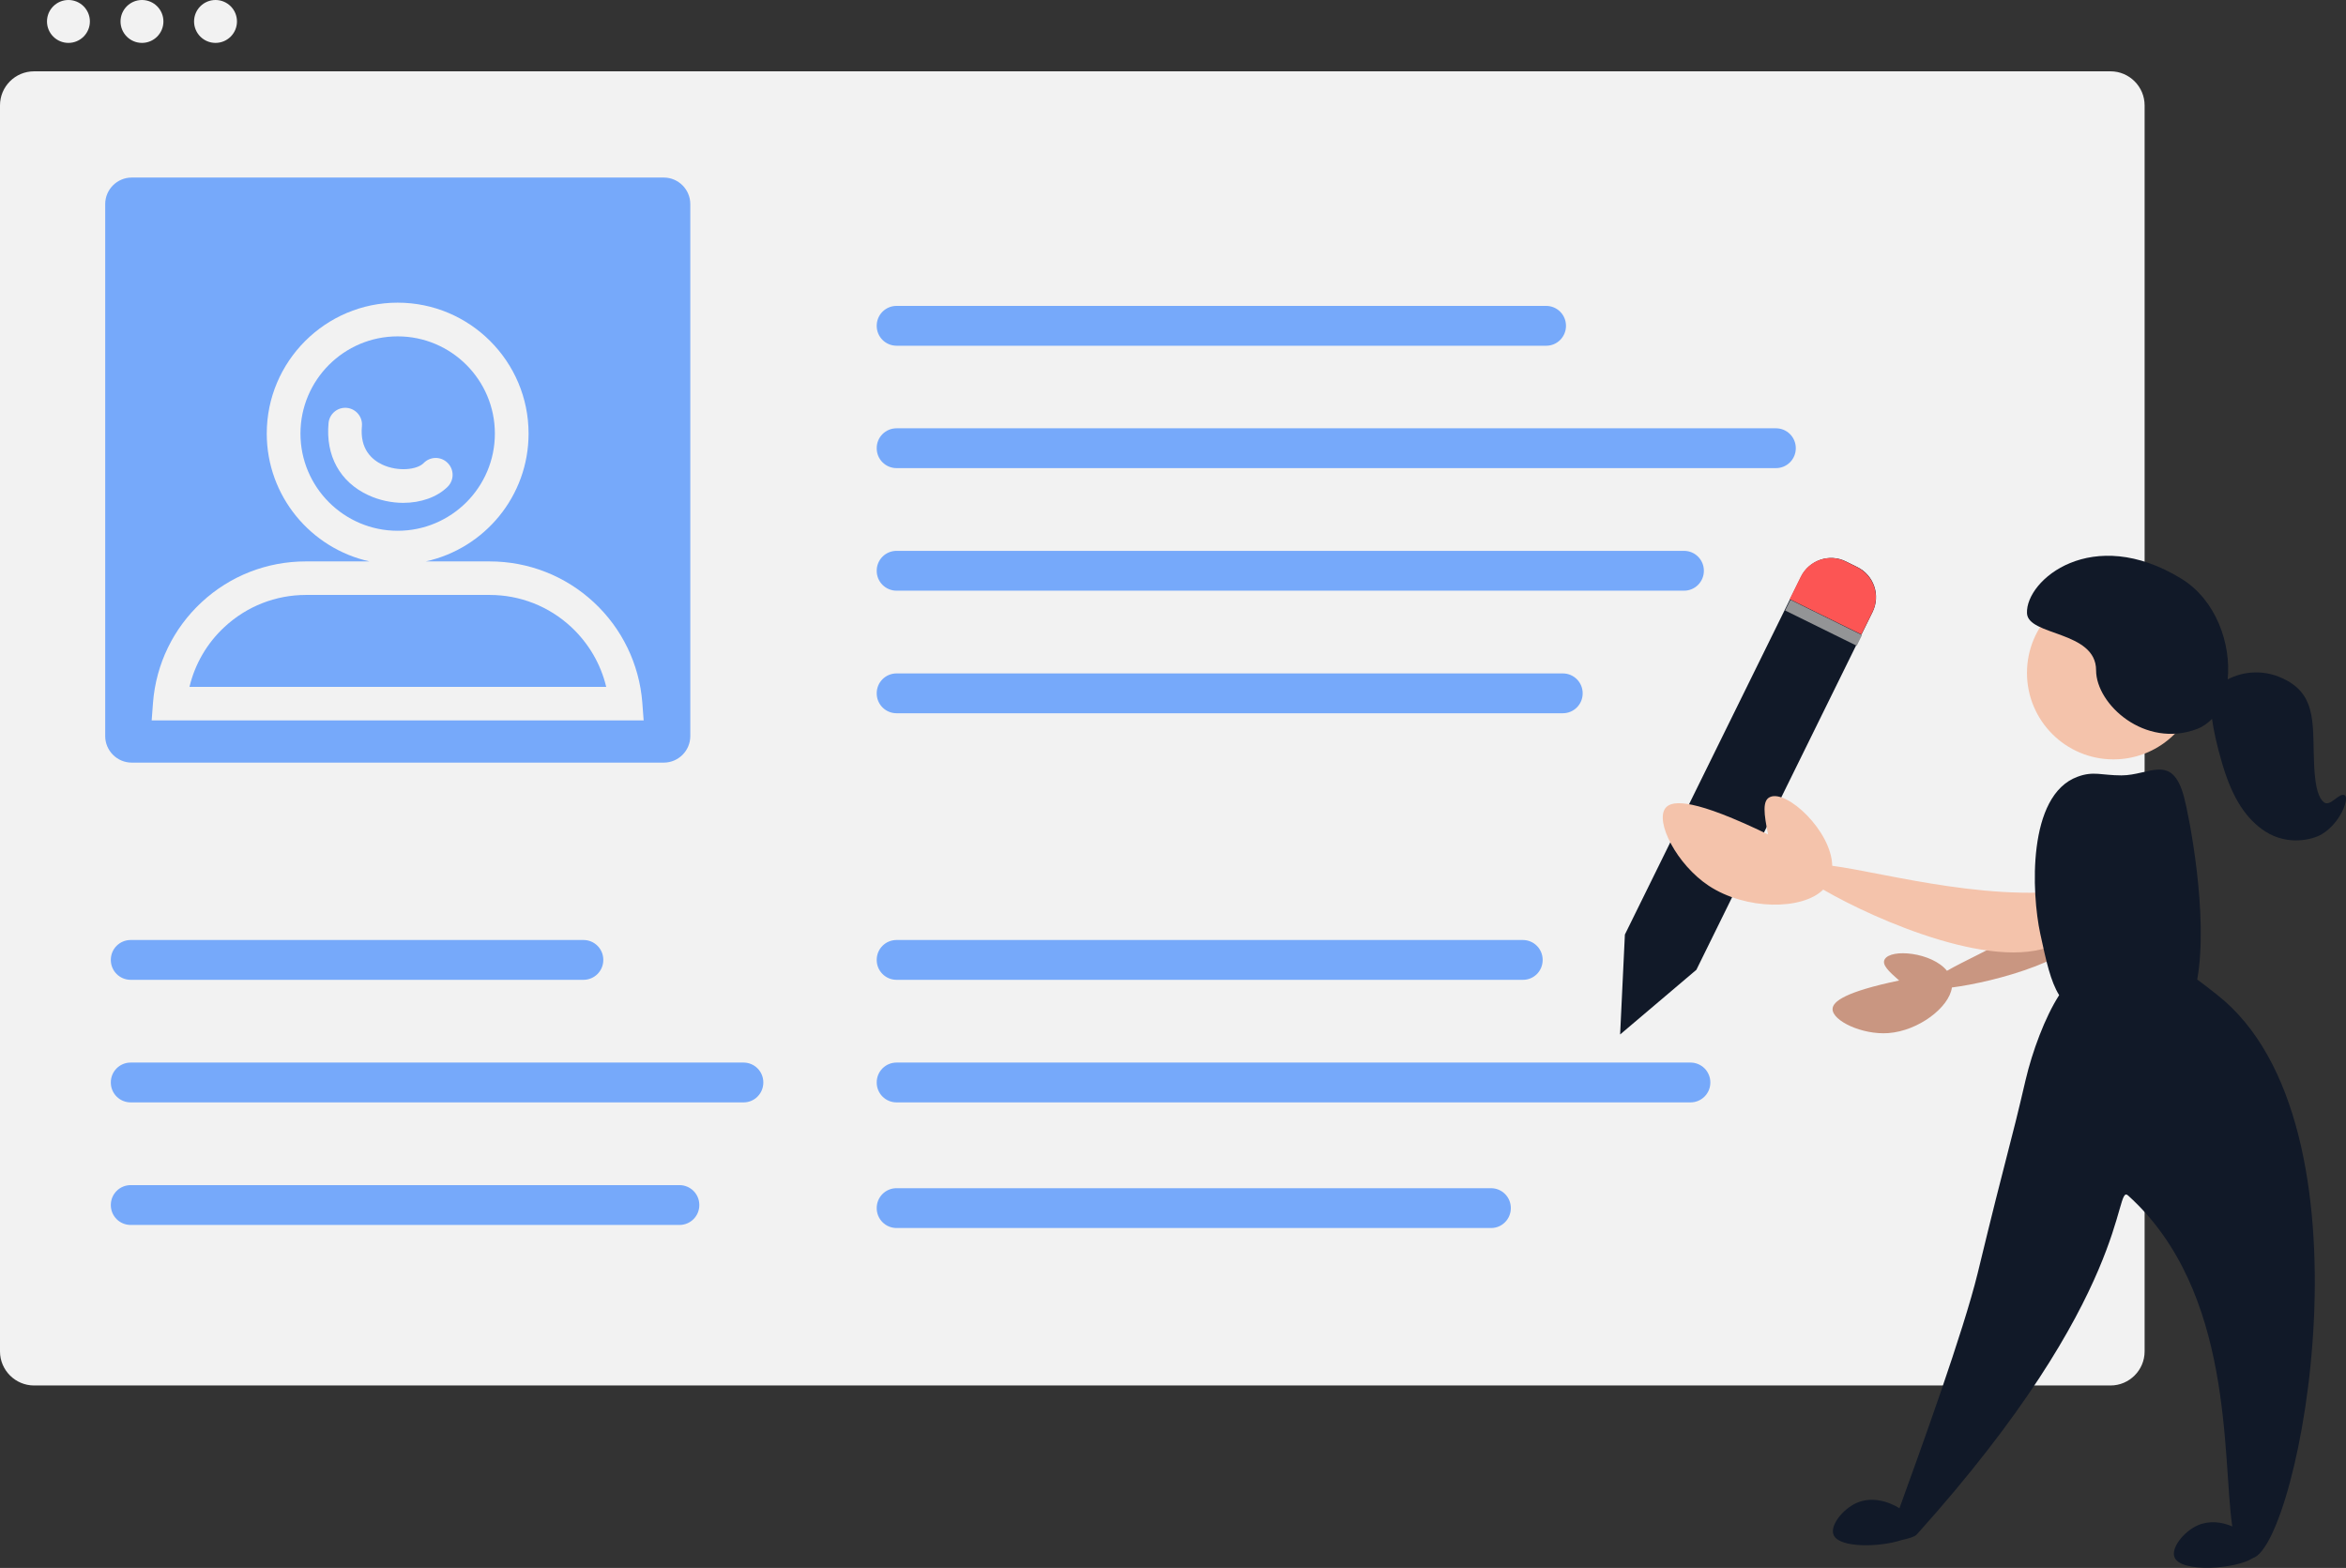
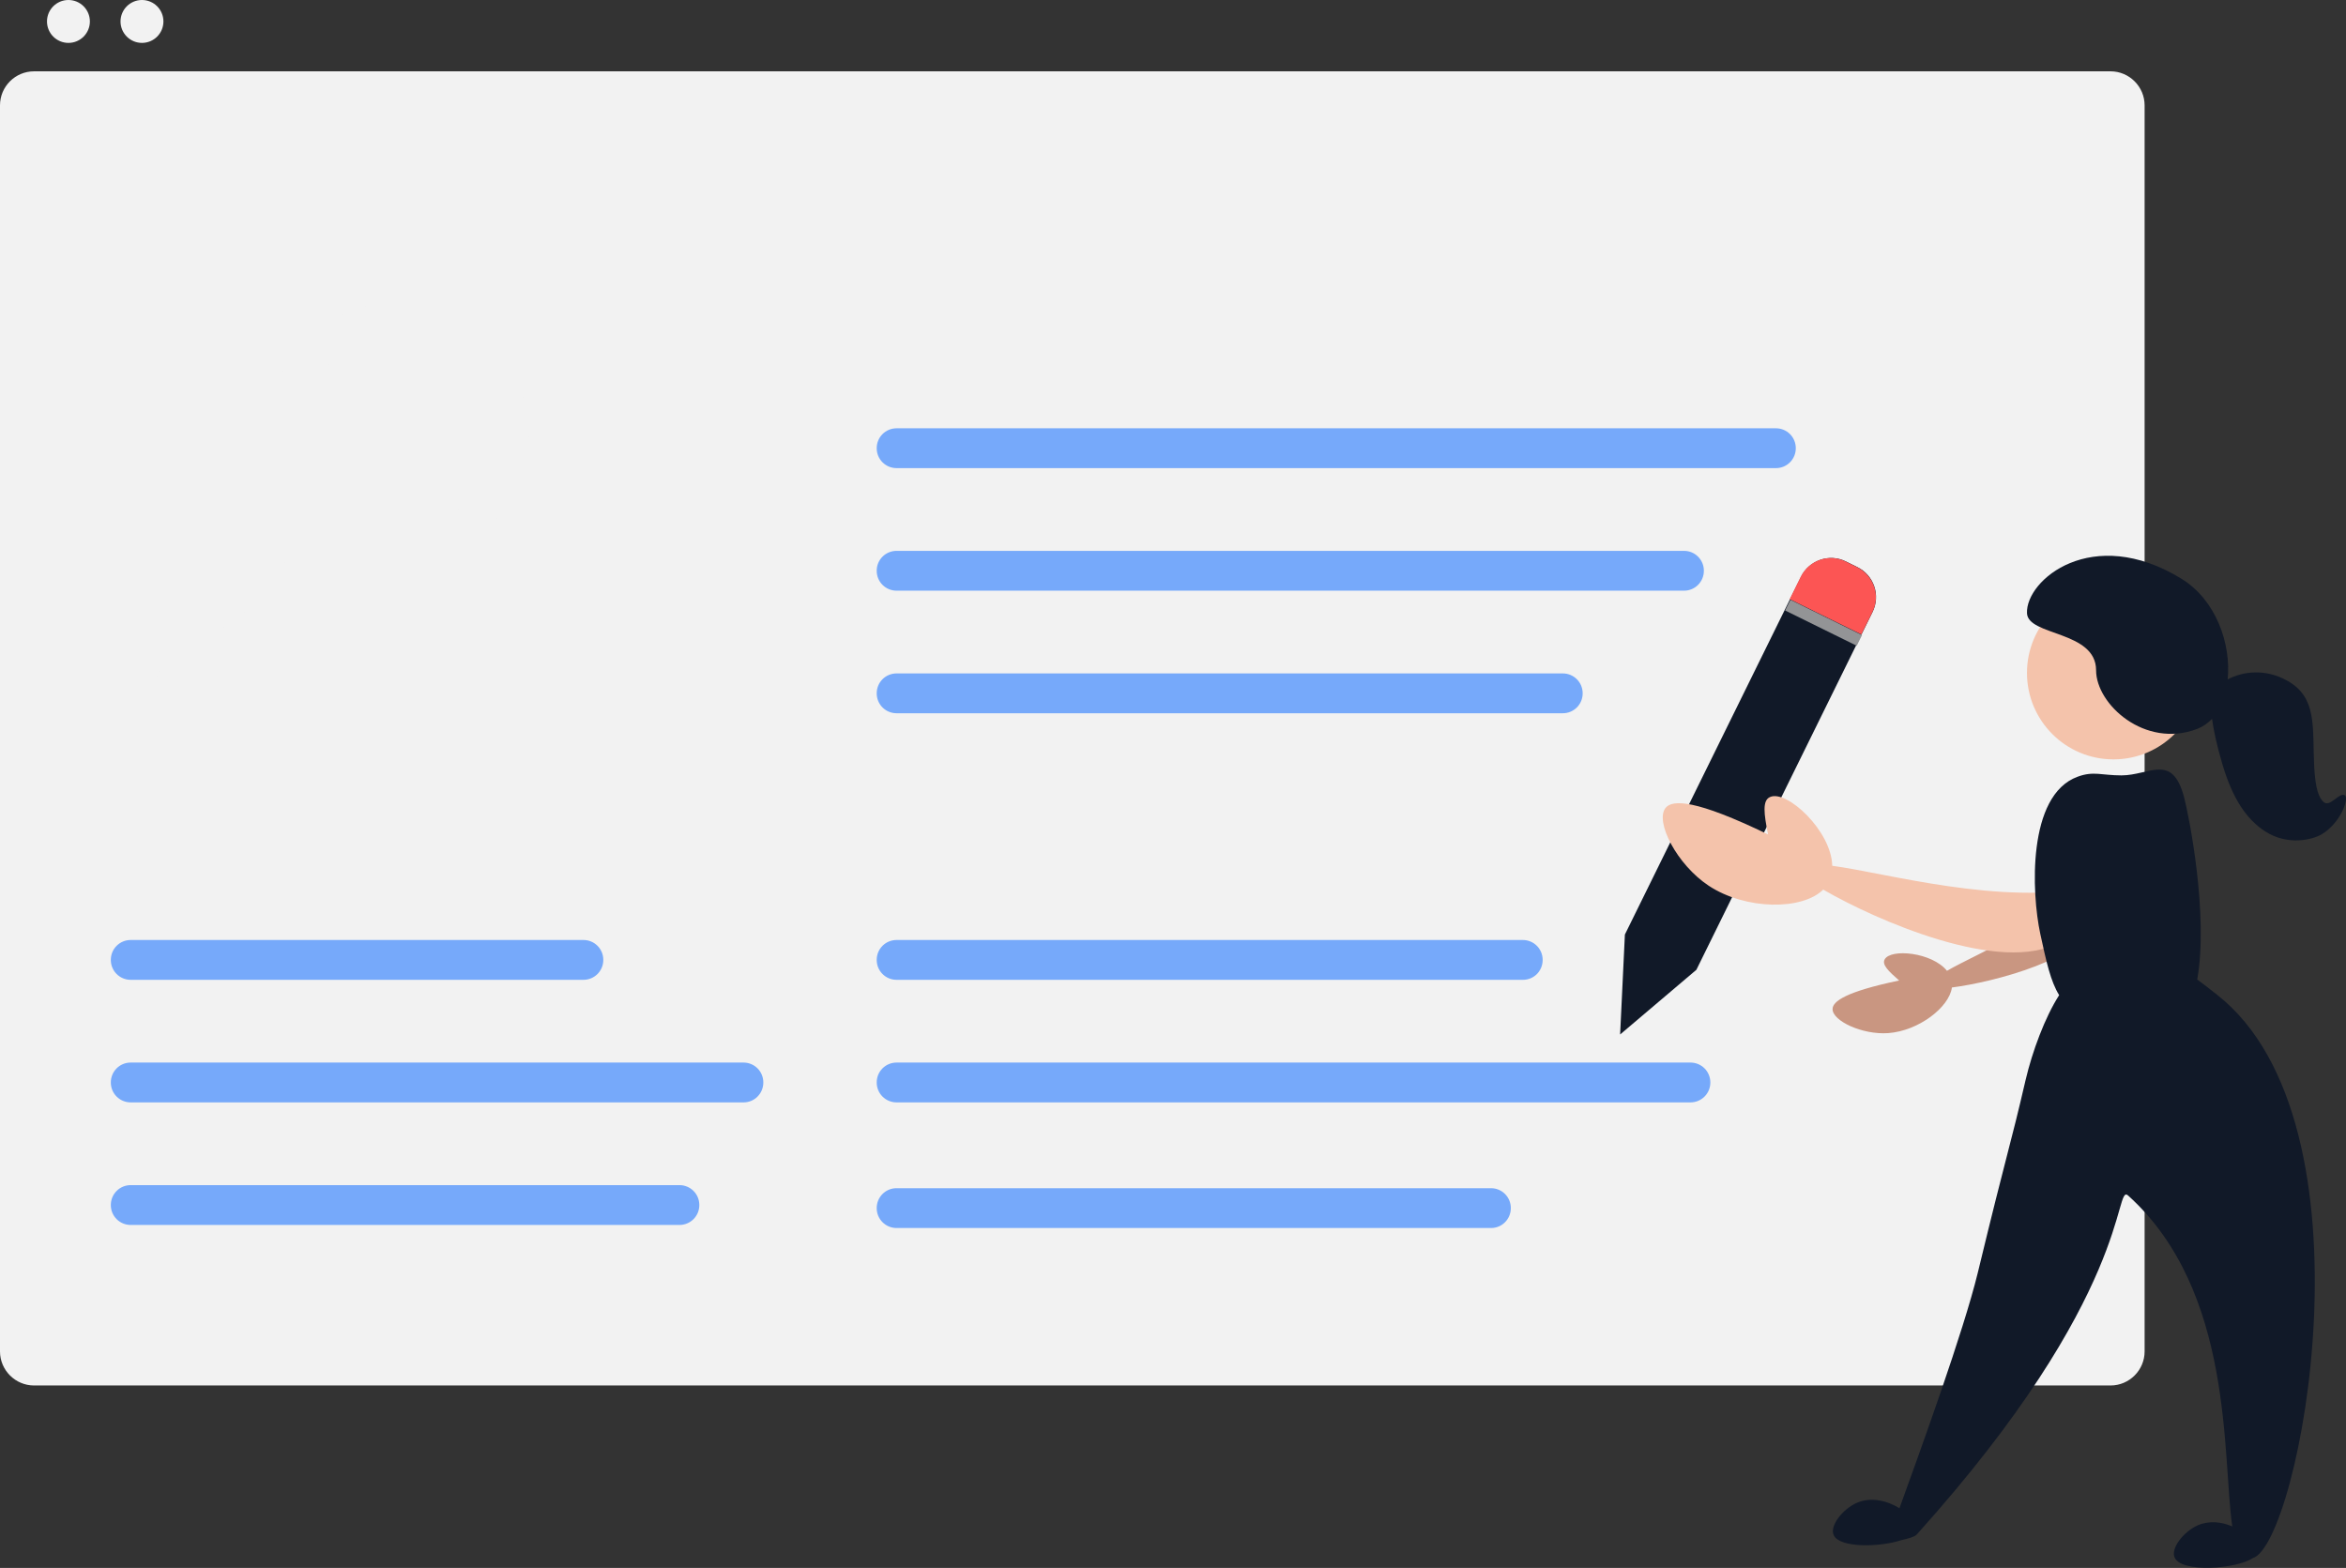
<svg xmlns="http://www.w3.org/2000/svg" version="1.1" id="a" x="0px" y="0px" viewBox="0 0 1378.1 921.1" style="enable-background:new 0 0 1378.1 921.1;" xml:space="preserve">
  <rect x="0" y="0" width="1378.1" height="921.1" fill="#333333" stroke="none" />
  <style type="text/css">
	.st0{fill:#F2F2F2;}
	.st1{fill:#76A9FA;}
	.st2{fill:#111928;}
	.st3{fill:#FC5554;}
	.st4{fill:#939496;}
	.st5{fill:#C99681;}
	.st6{fill:#F4C3AB;}
</style>
  <path class="st0" d="M20,41.9h1219.8c11,0,20,9,20,20v732c0,11-9,20-20,20H20c-11,0-20-9-20-20v-732C0,50.8,9,41.9,20,41.9z" />
  <circle class="st0" cx="40.2" cy="12.6" r="12.6" />
  <circle class="st0" cx="83.4" cy="12.6" r="12.6" />
-   <circle class="st0" cx="126.6" cy="12.6" r="12.6" />
-   <path class="st1" d="M405.5,124.3L405.5,124.3v-4.4c0-8.6-7-15.6-15.6-15.6H77.4c-8.6,0-15.6,7-15.6,15.6v312.5  c0,8.6,7,15.6,15.6,15.6h312.5c8.6,0,15.6-7,15.6-15.6v-4.4l0,0L405.5,124.3L405.5,124.3z" />
  <path class="st0" d="M377.3,412.6c-1.8-22.5-11.9-43.4-28.5-58.8c-16.7-15.5-38.4-24-61.2-24h-37.5c34.5-7.6,60.4-38.3,60.4-75.1  c0-42.4-34.5-76.9-76.9-76.9s-76.9,34.5-76.9,76.9c0,36.7,25.9,67.5,60.4,75.1h-37.5c-22.8,0-44.5,8.5-61.2,24  c-16.6,15.4-26.7,36.3-28.5,58.8l-0.8,10.6h289L377.3,412.6L377.3,412.6z M176.5,254.7c0-31.5,25.6-57.1,57.1-57.1  s57.1,25.6,57.1,57.1s-25.6,57.1-57.1,57.1S176.5,286.2,176.5,254.7L176.5,254.7z M111.3,403.5c3.2-13.4,10.3-25.7,20.6-35.2  c13-12.1,30-18.8,47.8-18.8h108c17.8,0,34.8,6.7,47.8,18.8c10.3,9.6,17.4,21.8,20.6,35.2C355.9,403.5,111.3,403.5,111.3,403.5z" />
-   <path class="st0" d="M236.9,295.4c-6.9,0-14-1.5-20.5-4.5c-16.7-7.7-25.2-23.2-23.4-42.4c0.5-5.4,5.3-9.4,10.7-8.9  c5.4,0.5,9.4,5.3,8.9,10.7c-1.3,13.6,5.9,19.8,12.1,22.7c9.2,4.2,20.3,3,24.2-1c3.8-3.9,10.1-4,14-0.1c3.9,3.8,4,10.1,0.1,14  C256.8,292.1,247.1,295.4,236.9,295.4L236.9,295.4z" />
-   <path class="st1" d="M908.3,203.1H526.7c-6.5,0-11.7-5.2-11.7-11.7s5.2-11.7,11.7-11.7h381.5c6.5,0,11.7,5.2,11.7,11.7  S914.7,203.1,908.3,203.1z" />
  <path class="st1" d="M1043.2,275H526.7c-6.5,0-11.7-5.2-11.7-11.7s5.2-11.7,11.7-11.7h516.5c6.5,0,11.7,5.2,11.7,11.7  S1049.7,275,1043.2,275z" />
  <path class="st1" d="M989.2,347H526.7c-6.5,0-11.7-5.2-11.7-11.7s5.2-11.7,11.7-11.7h462.5c6.5,0,11.7,5.2,11.7,11.7  S995.7,347,989.2,347z" />
  <path class="st1" d="M918,419H526.7c-6.5,0-11.7-5.2-11.7-11.7s5.2-11.7,11.7-11.7H918c6.5,0,11.7,5.2,11.7,11.7S924.5,419,918,419z  " />
  <path class="st1" d="M342.7,575.6H76.8c-6.5,0-11.7-5.2-11.7-11.7s5.2-11.7,11.7-11.7h265.9c6.5,0,11.7,5.2,11.7,11.7  S349.2,575.6,342.7,575.6z" />
  <path class="st1" d="M436.8,647.6H76.8c-6.5,0-11.7-5.2-11.7-11.7s5.2-11.7,11.7-11.7h359.9c6.5,0,11.7,5.2,11.7,11.7  S443.2,647.6,436.8,647.6z" />
  <path class="st1" d="M399.1,719.6H76.8c-6.5,0-11.7-5.2-11.7-11.7s5.2-11.7,11.7-11.7h322.3c6.5,0,11.7,5.2,11.7,11.7  S405.6,719.6,399.1,719.6z" />
  <path class="st1" d="M894.6,575.6H526.7c-6.5,0-11.7-5.2-11.7-11.7s5.2-11.7,11.7-11.7h367.8c6.5,0,11.7,5.2,11.7,11.7  S901.1,575.6,894.6,575.6L894.6,575.6z" />
  <path class="st1" d="M993,647.6H526.7c-6.5,0-11.7-5.2-11.7-11.7s5.2-11.7,11.7-11.7H993c6.5,0,11.7,5.2,11.7,11.7  S999.5,647.6,993,647.6z" />
  <path class="st1" d="M875.9,721.4H526.7c-6.5,0-11.7-5.2-11.7-11.7s5.2-11.7,11.7-11.7h349.1c6.5,0,11.7,5.2,11.7,11.7  S882.3,721.4,875.9,721.4z" />
  <path class="st2" d="M996.5,569.7l-44.8,38l2.8-58.7l103.5-210.2c4.8-9.7,16.6-13.8,26.3-9l6.7,3.3c9.8,4.8,13.8,16.6,9,26.4  L996.5,569.7L996.5,569.7z" />
  <path class="st3" d="M1099.9,359.6l-6.5,13.1l-42.1-20.7l6.5-13.2c4.8-9.7,16.6-13.8,26.3-9l6.7,3.3  C1100.7,338,1104.8,349.8,1099.9,359.6L1099.9,359.6z" />
  <rect x="1067.4" y="342.1" transform="matrix(0.442 -0.897 0.897 0.442 269.981 1164.877)" class="st4" width="7" height="46.9" />
  <path class="st5" d="M1231.6,513.3c-24.4,28.5-68.8,46-87.9,57c-8.8-10.9-33-13.2-36.6-6.7c-1.7,3.1,2.2,6.9,8.5,12.4  c-31.6,6.6-39,12.3-39.1,16.7c-0.2,7,17.5,15.3,32.7,14.2c17.8-1.3,35.8-15.1,37.4-26.8c24-3.1,77.9-16.5,88-41.3  C1238.4,529.5,1238.3,505.4,1231.6,513.3L1231.6,513.3z" />
  <circle class="st6" cx="1241.5" cy="395.3" r="50.8" />
  <path class="st6" d="M1229.1,521c-53.8,11.2-120.7-8.1-152.8-12.4c-0.4-20.4-26.6-44.8-36.5-40.4c-4.7,2-3.6,10-1.2,22  c-42.5-20.6-56.2-20.6-60.2-15.6c-6.4,8,6.6,33.3,25.3,45.7c21.8,14.4,55,14.5,67.3,2.3c30.6,17.8,105,50.5,138.9,30.8  C1222.5,545.9,1243.9,517.9,1229.1,521L1229.1,521z" />
  <path class="st2" d="M1377.4,467.2c-3.3-2-8.7,7.4-12.5,3.9c-2.5-2.2-4.8-7-5.5-21.1c-1.1-22.8,1.9-40.1-15.6-50  c-13.2-7.5-26.5-5.5-35.2-0.9c2.1-20.8-6.8-46.7-27.3-59.2c-52.3-32-91.4,0.8-90.6,20.3c0.5,13.5,40.6,10.2,40.6,33.6  c0,19.9,28.6,46.1,59.4,34.4c3.3-1.3,6.2-3.3,8.7-5.9c0.9,6.5,2.7,15.3,6.2,27c6,20.1,14.1,32,25,39.1c13.6,8.7,27.9,4.7,32.9,1.9  C1375,483.6,1380.1,468.9,1377.4,467.2L1377.4,467.2z" />
  <path class="st2" d="M1302.4,584.4c-4.2-3.3-8-6.3-11.7-9c6.8-37.8-4.9-96.7-7.8-107.4c-7-25.8-20.2-12.5-36.7-12.5  c-11.7,0-16.4-2.7-25.8,0.8c-29.7,10.9-27,68.5-21.9,92.2c3.6,16.7,6.1,28,11.1,36.1c-8.4,13.1-15.8,33.2-19.7,49.8  c-9.4,40.6-10.3,39.7-28.1,113.3c-8.4,34.5-33.5,103.8-46,138.3c-7-4.3-16.6-6.9-25.2-3.1c-8.4,3.8-16,13.7-13.4,19  c3.5,7.5,26.9,7.1,39.9,2.8c3.8-0.8,7.6-1.9,8.8-3.2c127.4-141.6,115.9-206.7,124.2-199.2c62.4,56.3,55.2,153.6,61.2,194.4  c-6.2-2.7-13.6-3.6-20.4-0.6c-8.4,3.8-16,13.7-13.4,19c4.1,8.9,36,6.7,45.9,0.2C1350.8,906.8,1398.6,660,1302.4,584.4L1302.4,584.4z  " />
</svg>